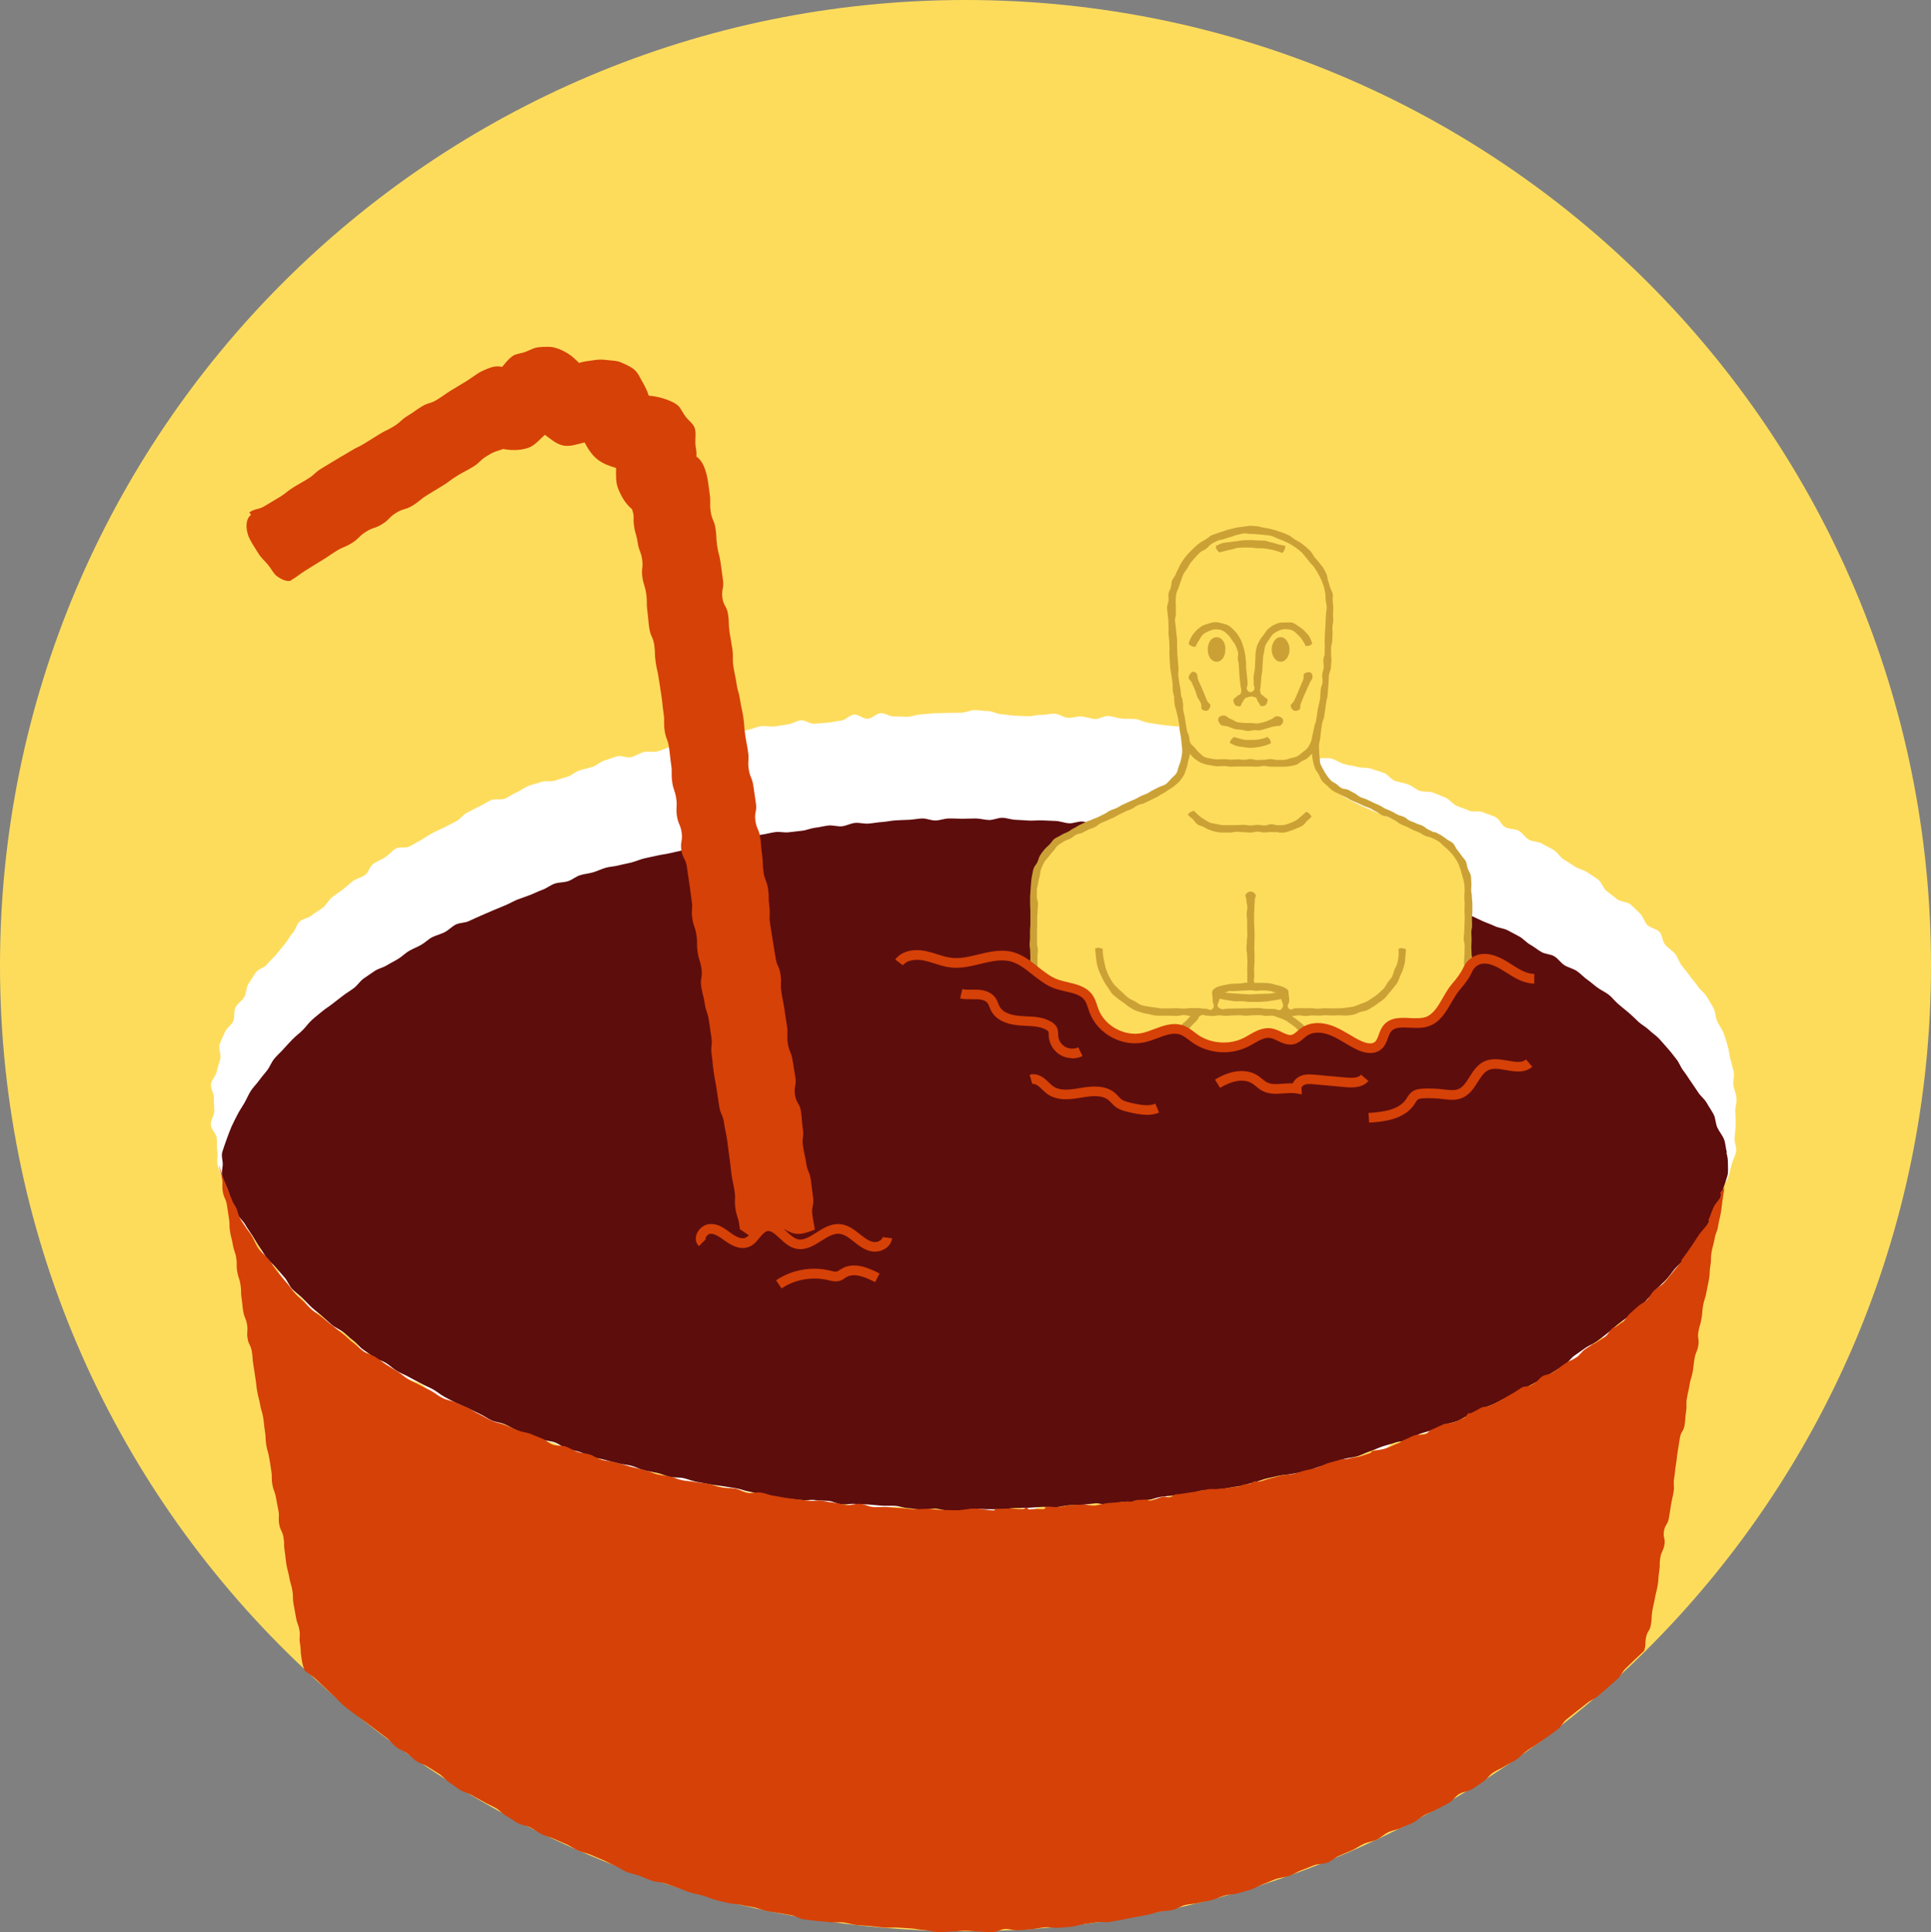
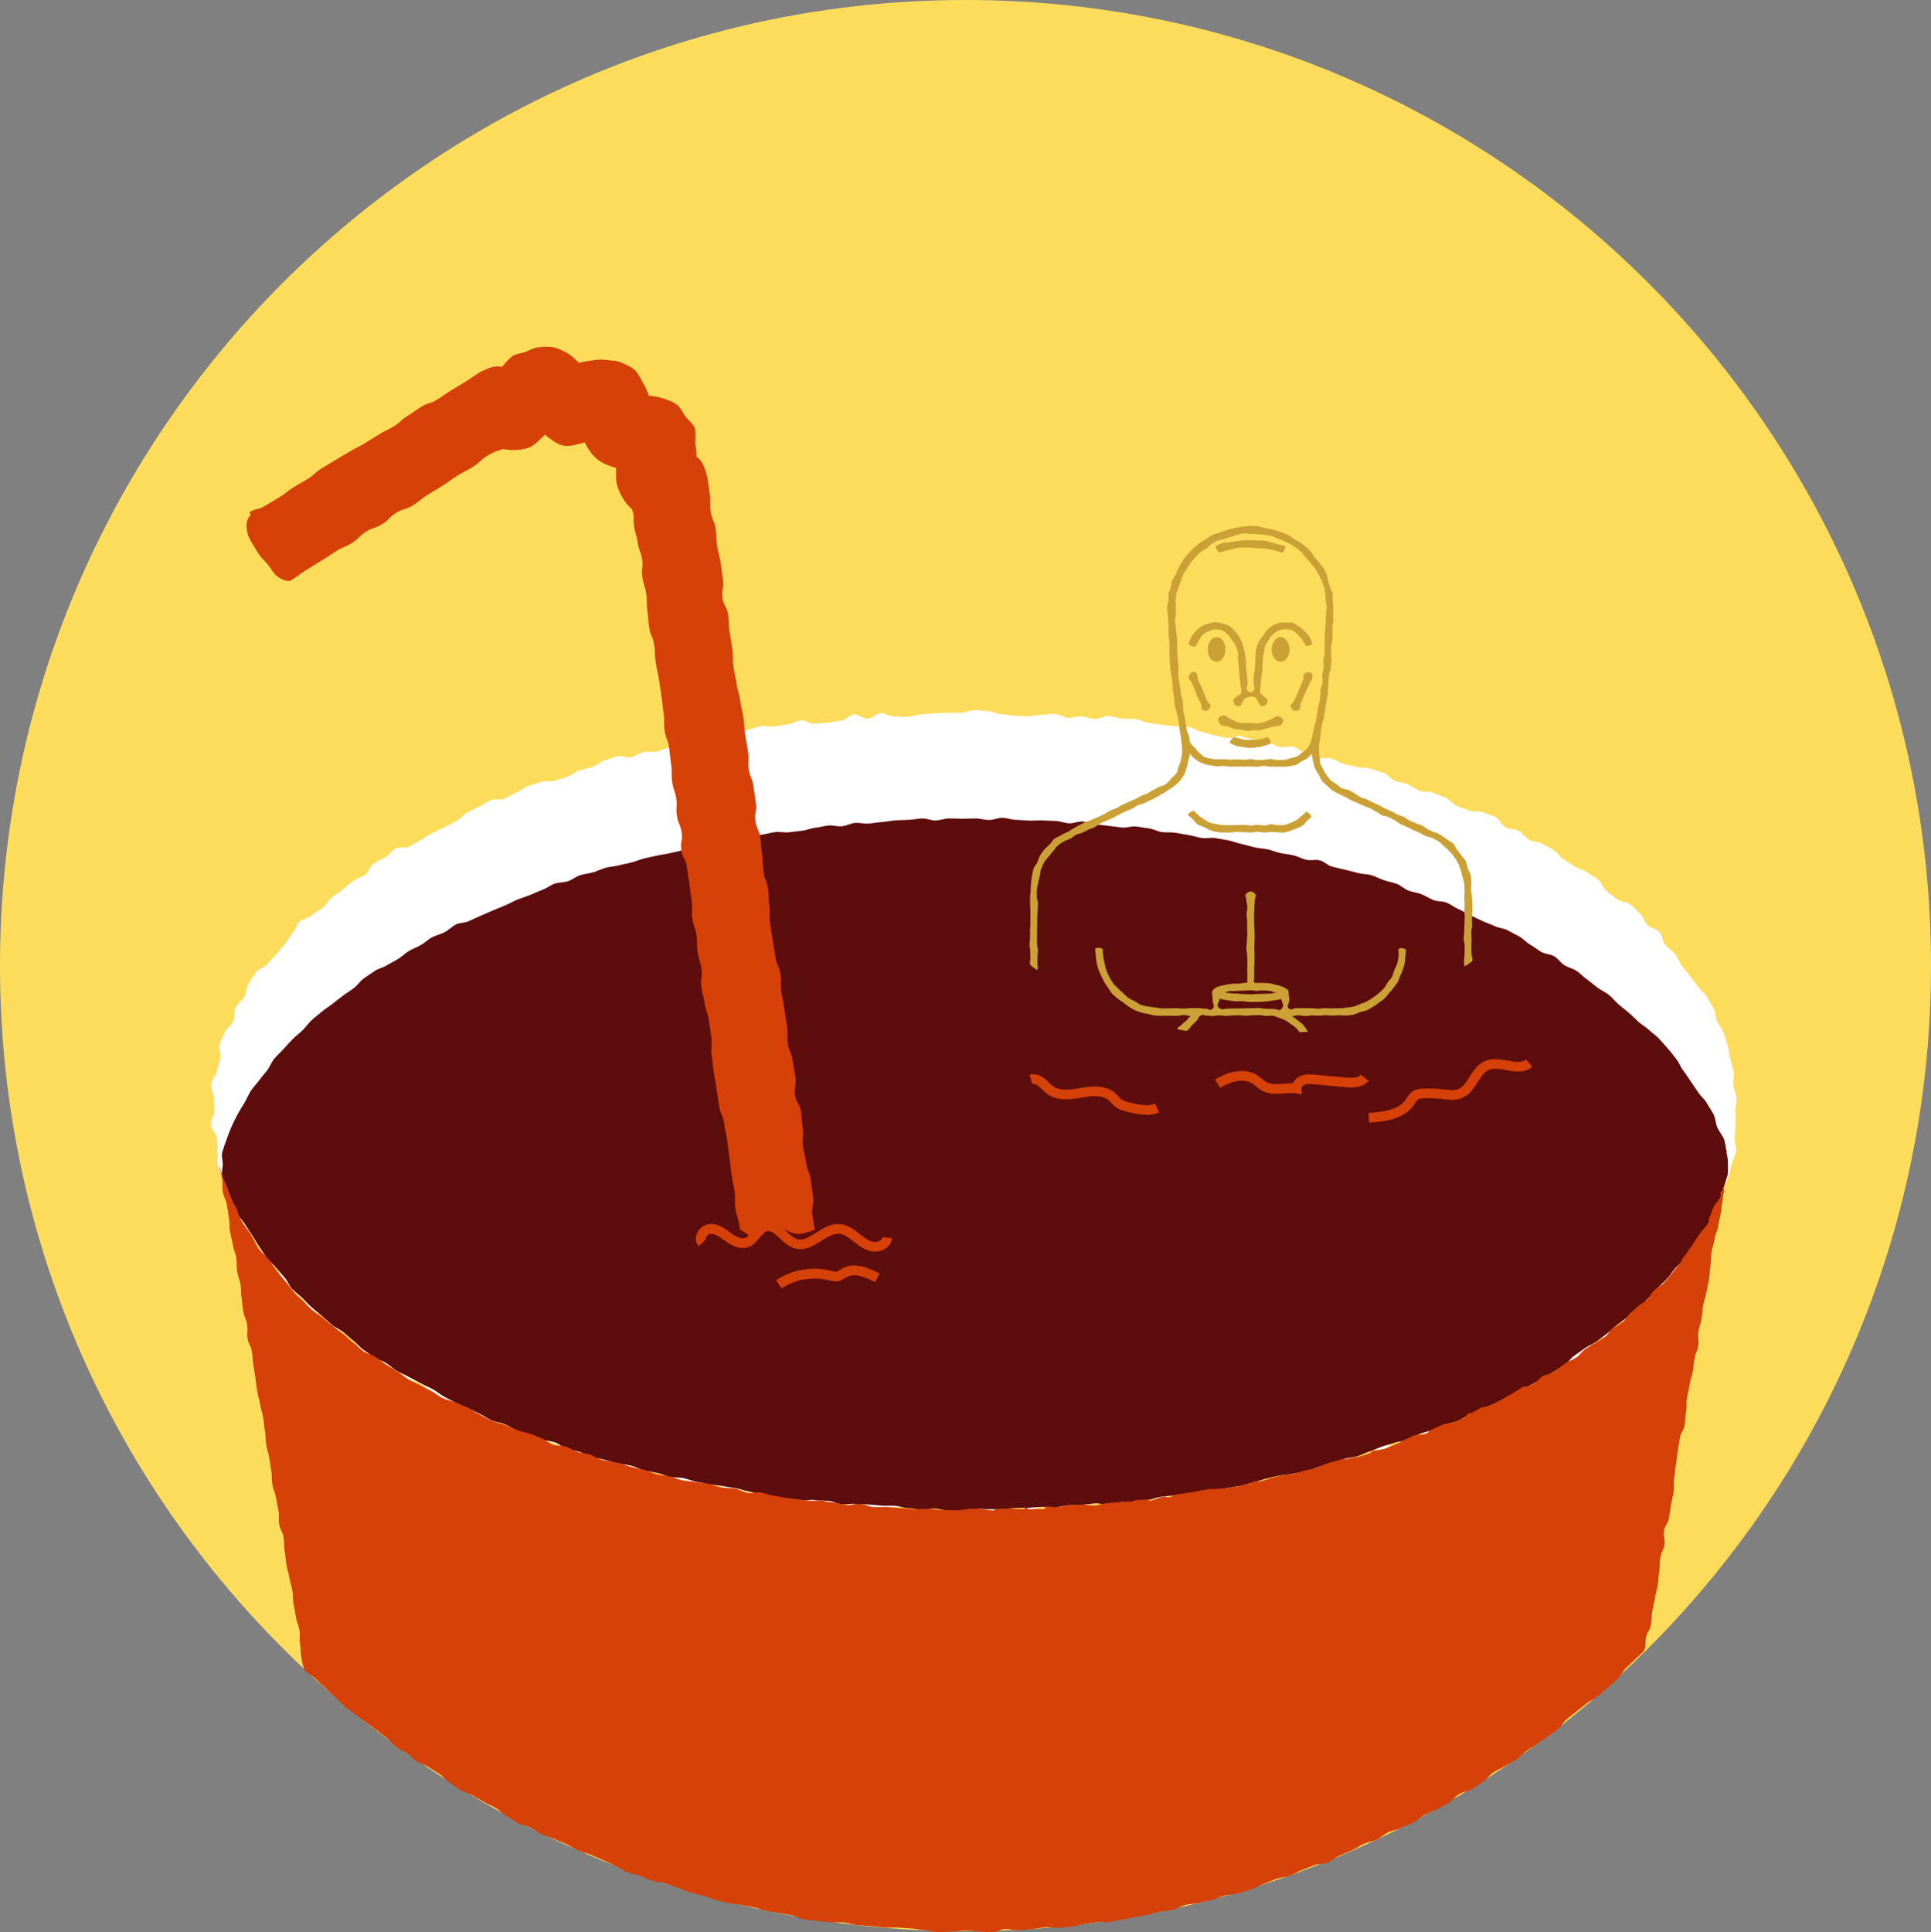
<svg xmlns="http://www.w3.org/2000/svg" id="Capa_2" data-name="Capa 2" viewBox="0 0 200 200.11">
  <rect x="0" y="0" width="200" height="200.11" fill="#808080" stroke="none" />
  <defs>
    <style>
      .cls-1 {
        fill: #fddc5c;
      }

      .cls-1, .cls-2, .cls-3, .cls-4, .cls-5 {
        stroke-width: 0px;
      }

      .cls-2 {
        fill: #d64107;
      }

      .cls-3 {
        fill: #fff;
      }

      .cls-4 {
        fill: #5e0d0d;
      }

      .cls-5 {
        fill: #cba135;
      }
    </style>
  </defs>
  <g id="_9" data-name="9">
    <g>
      <path class="cls-1" d="M200,100c0,27.77-11.32,52.9-29.6,71.01-3.19,3.17-6.59,6.12-10.19,8.83-.66.51-1.32,1-2,1.48-12.3,8.83-26.69,14.93-42.29,17.41-.72.13-1.44.23-2.17.33-4.49.62-9.08.94-13.75.94-5.72,0-11.32-.48-16.78-1.41-.79-.12-1.58-.27-2.36-.42-13.79-2.67-26.57-8.18-37.71-15.9-.67-.45-1.34-.93-2-1.42-3.34-2.43-6.53-5.07-9.54-7.91C12.16,154.72,0,128.78,0,100,0,44.77,44.77,0,100,0s100,44.77,100,100Z" />
      <g>
        <path class="cls-3" d="M179.73,115.03c0,.47.06.93.04,1.39s-.06.93-.12,1.39.25.99.16,1.45-.34.89-.46,1.35c-.11.44-.22.9-.36,1.34s-.58.77-.75,1.2-.25.88-.44,1.3-.37.84-.58,1.25-.21.93-.44,1.34-.83.57-1.08.96-.35.86-.61,1.24-.65.65-.94,1.02-.28.94-.58,1.3-.68.62-.99.97-.55.74-.88,1.07-.53.77-.86,1.1-1.03.25-1.37.56-.42.9-.77,1.2-.88.38-1.24.67-.45.91-.82,1.19-1.05.13-1.42.41-.47.92-.85,1.18-.72.58-1.1.84-1.04.08-1.44.33-.81.42-1.21.66-.6.79-1,1.02-.81.44-1.21.66-.98.12-1.39.34-.68.68-1.09.89-.79.47-1.21.68-.96.11-1.38.3-.69.7-1.11.89-.89.26-1.32.44-.89.25-1.32.42-.7.72-1.13.89-.95.11-1.38.27-.84.39-1.27.55-.95.07-1.39.22-.71.77-1.15.91-1.03-.22-1.47-.08-.8.52-1.24.65-.86.34-1.3.47-.86.34-1.3.46-.92.14-1.36.25-.85.4-1.3.51-.91.17-1.36.27-.99-.21-1.44-.11-.89.22-1.34.32-.82.58-1.27.68-.96-.11-1.41-.02-.89.24-1.35.32-.86.41-1.32.49-.98-.27-1.43-.19-.86.42-1.32.49-.96-.21-1.42-.15-.83.71-1.29.77-.96-.23-1.42-.17-.94-.13-1.4-.07-.91.16-1.37.21-.87.56-1.33.6-.96-.34-1.42-.31-.89.39-1.36.42-.95-.36-1.41-.33-.9.28-1.37.31-.92.02-1.38.04-.91.39-1.37.4-.94-.5-1.4-.49-.92.11-1.38.12-.92.54-1.38.54-.93-.05-1.39-.05-.92-.53-1.38-.54-.92.1-1.38.1-.92-.01-1.38-.03-.93.21-1.39.2-.92-.17-1.38-.19-.92-.02-1.38-.05-.93.12-1.39.09-.93.08-1.39.05-.92-.16-1.37-.2-.9-.31-1.36-.35-.94.12-1.4.07-.92-.05-1.38-.1-.87-.49-1.33-.54-.9-.22-1.36-.28-.98.38-1.44.31-.86-.51-1.32-.58-.95.07-1.4,0-.9-.24-1.35-.32-.92-.11-1.37-.2-.89-.26-1.34-.35-.95.03-1.4-.06-.93-.09-1.38-.19-.86-.42-1.3-.52-.89-.26-1.34-.37-.93-.07-1.38-.18-.89-.26-1.33-.38-.9-.22-1.34-.34-.92-.15-1.36-.27-.77-.65-1.21-.79-1.02.18-1.46.04-.88-.28-1.32-.43-.79-.56-1.22-.71-.91-.21-1.34-.36-.77-.58-1.2-.74-.89-.25-1.32-.42-.89-.27-1.31-.44-.99-.02-1.42-.2-.76-.57-1.18-.75-.93-.18-1.35-.37-.69-.7-1.1-.9-.94-.19-1.35-.39-.78-.51-1.18-.72-.7-.65-1.1-.87-.91-.26-1.31-.49-.8-.46-1.19-.7-.81-.44-1.2-.69-.55-.85-.93-1.1-1.07-.07-1.45-.33-.44-.98-.8-1.25-.79-.48-1.15-.76-.97-.26-1.33-.55-.49-.85-.83-1.15-.9-.37-1.24-.68-.52-.79-.85-1.11-.72-.59-1.03-.92-.75-.57-1.05-.91-.26-.99-.55-1.34-1-.39-1.27-.75-.22-.98-.48-1.36-.51-.76-.75-1.15-.62-.7-.85-1.09-.6-.73-.81-1.13-.01-1.01-.2-1.43-.37-.83-.53-1.25-.65-.74-.79-1.18-.34-.86-.46-1.31c-.12-.45.06-.97-.03-1.43s0-.93-.06-1.4-.59-.88-.62-1.35.37-.95.37-1.42-.07-.91-.05-1.37-.36-.97-.3-1.42.51-.86.6-1.31.26-.88.37-1.33-.22-1.02-.08-1.46.38-.86.55-1.29.68-.71.87-1.14.02-1.01.23-1.42.68-.68.91-1.08.18-.97.43-1.36.49-.79.76-1.17.9-.49,1.18-.86.64-.65.94-1.01.57-.71.87-1.06.49-.79.81-1.13.4-.9.74-1.22.94-.35,1.28-.66.78-.49,1.14-.79.56-.75.92-1.05.75-.53,1.12-.81.69-.6,1.06-.88.87-.36,1.25-.63.49-.91.87-1.17.82-.42,1.22-.67.68-.65,1.08-.89,1.06-.01,1.46-.24.8-.44,1.2-.67.77-.5,1.18-.72.83-.38,1.24-.59.81-.43,1.22-.63.69-.69,1.11-.88.81-.44,1.23-.63.8-.47,1.23-.66,1,.01,1.43-.16.8-.48,1.23-.65.79-.5,1.23-.67.89-.25,1.33-.41.98.01,1.42-.14.87-.27,1.31-.41.8-.51,1.24-.65.89-.22,1.33-.36.8-.53,1.25-.66.87-.32,1.31-.44,1.01.21,1.46.09.84-.4,1.29-.52.96.04,1.41-.07.86-.34,1.31-.45.83-.52,1.28-.62.93-.07,1.38-.16.9-.21,1.35-.3.88-.32,1.33-.4.97.21,1.43.14.87-.37,1.32-.45.88-.31,1.34-.38.94.09,1.4.03.91-.15,1.37-.21.88-.36,1.34-.42.97.4,1.43.35.92-.07,1.38-.11.91-.17,1.37-.21.87-.59,1.34-.63.96.47,1.42.44.89-.55,1.35-.58.95.37,1.41.34.92.05,1.39.03.91-.23,1.38-.25.92-.1,1.38-.11.92-.03,1.39-.04.92-.01,1.39-.02.93-.27,1.39-.27.93.1,1.39.1.92.32,1.38.33.92.13,1.38.15.92.03,1.38.05.93-.16,1.39-.14.93-.15,1.39-.12.9.4,1.36.43.94-.18,1.4-.14.91.22,1.37.26.96-.35,1.42-.31.91.22,1.37.27.93,0,1.39.04.89.33,1.35.39.91.15,1.37.21.92.09,1.38.15.94,0,1.39.06.87.41,1.32.49.89.29,1.34.37.9.22,1.35.3.99-.28,1.45-.19.89.27,1.34.37.92.11,1.37.21.85.44,1.3.54.99-.15,1.43-.04.82.56,1.26.68.86.35,1.31.47.97-.03,1.41.1.84.43,1.28.56.92.16,1.36.29.96.04,1.4.18.88.29,1.32.43.74.68,1.18.84.91.19,1.34.35.79.51,1.22.67.98.04,1.4.2.86.34,1.28.52.73.66,1.15.84.87.31,1.29.5,1.03-.02,1.44.17.89.29,1.3.5.61.84,1.02,1.05.96.15,1.37.36.67.71,1.07.93.96.18,1.35.41.83.42,1.22.66.64.73,1.02.97.79.48,1.17.74.9.33,1.27.59.78.5,1.15.78.5.88.86,1.16.73.56,1.09.85,1.01.24,1.36.53.68.64,1.01.95.44.88.77,1.2.94.38,1.25.71.29.99.59,1.33.73.59,1.02.94.41.85.68,1.21.59.7.85,1.08.59.71.84,1.09.69.66.92,1.06.49.79.7,1.2.19.93.38,1.35.5.79.66,1.22.29.88.42,1.32.17.91.28,1.36.25.89.34,1.34-.08.94-.02,1.39.29.89.32,1.35-.15.91-.15,1.38Z" />
        <path class="cls-4" d="M178.81,119.37c.13.41.16.8.16,1.22s.05.84-.08,1.25c-.14.44-.27.88-.43,1.31s-.24.9-.43,1.32-.42.82-.63,1.24-.38.84-.61,1.25-.54.75-.79,1.14-.58.72-.84,1.1-.45.81-.73,1.18-.65.66-.95,1.01-.55.74-.86,1.08-.66.63-.99.97-.6.7-.93,1.02-.57.73-.92,1.05-.78.51-1.13.81-.74.55-1.1.84-.68.61-1.05.9-.72.57-1.09.84-.82.43-1.2.69-.75.53-1.13.79-.63.71-1.03.96-.78.5-1.17.74-.78.49-1.18.72-.81.44-1.21.66-.8.45-1.21.67-.84.37-1.26.58-.8.45-1.22.65-.87.32-1.29.52-.82.41-1.25.6-.8.46-1.23.65-.9.24-1.33.41-.85.36-1.28.53-.89.25-1.32.41-.8.49-1.23.65-.94.11-1.37.27-.88.25-1.32.4-.85.36-1.29.5-.85.37-1.29.51-.91.15-1.36.27-.87.29-1.32.41-.87.3-1.32.42-.86.36-1.3.48-.92.12-1.37.23-.92.09-1.38.19-.9.2-1.35.3-.87.32-1.33.41-.88.28-1.34.36-.91.13-1.37.22-.9.23-1.35.31-.95-.12-1.41-.04-.88.33-1.33.4-.93.01-1.39.08-.92.09-1.37.15-.89.27-1.35.32-.91.15-1.37.2-.93-.02-1.39.03-.9.26-1.36.3-.94-.2-1.41-.16-.92.12-1.38.16-.92,0-1.38.04-.91.18-1.37.21-.93-.06-1.39-.04-.92.07-1.38.09-.92,0-1.38.02-.92.12-1.38.13-.92,0-1.39,0-.93-.06-1.39-.06-.92.22-1.38.21-.92.02-1.38,0-.92-.2-1.38-.22-.93.14-1.39.12-.92-.14-1.38-.16-.91-.21-1.37-.24-.92.01-1.38-.02-.92-.09-1.38-.12-.92-.02-1.38-.06-.93.08-1.39.04-.9-.31-1.35-.35-.93-.03-1.38-.09-.94.06-1.4,0-.92-.08-1.38-.14-.92-.14-1.37-.2-.91-.15-1.37-.22-.9-.25-1.35-.32-.89-.27-1.35-.34-.91-.14-1.37-.22-.92-.11-1.37-.2-.91-.16-1.36-.25-.88-.28-1.33-.38-.94-.03-1.39-.13-.88-.31-1.33-.41-.91-.16-1.36-.27-.86-.35-1.31-.47-.92-.13-1.37-.25-.9-.22-1.34-.35-.91-.19-1.35-.32-.86-.37-1.29-.51-.9-.21-1.34-.35-.81-.48-1.24-.64-.93-.15-1.36-.31-.89-.27-1.32-.43-.86-.35-1.28-.52-.82-.44-1.24-.62-.92-.21-1.34-.39-.8-.48-1.22-.67-.83-.41-1.24-.6-.85-.36-1.26-.56-.82-.43-1.22-.64-.76-.54-1.16-.76-.84-.39-1.24-.61-.82-.42-1.22-.65-.85-.39-1.24-.62-.73-.57-1.12-.82-.87-.36-1.25-.61-.76-.53-1.14-.79-.66-.67-1.03-.94-.69-.61-1.05-.89-.82-.45-1.17-.74-.69-.62-1.03-.92-.72-.58-1.06-.89-.65-.66-.98-.98-.72-.59-1.04-.92-.47-.82-.77-1.17-.61-.69-.9-1.04-.68-.63-.96-1-.5-.78-.76-1.15-.48-.78-.73-1.17-.53-.76-.75-1.15-.63-.71-.84-1.12-.33-.87-.52-1.29-.32-.87-.48-1.29-.4-.84-.53-1.28c-.13-.41.04-.86.04-1.28s-.17-.88-.04-1.28c.14-.44.29-.88.45-1.31s.31-.87.5-1.3.41-.83.62-1.25.48-.79.71-1.19.4-.83.65-1.23.59-.71.86-1.09.58-.71.86-1.08.43-.83.73-1.19.65-.66.96-1.01.62-.68.94-1.01.7-.6,1.03-.93.59-.71.93-1.03.71-.59,1.06-.89.75-.53,1.11-.82.73-.56,1.09-.84.76-.51,1.13-.79.62-.71,1-.98.76-.52,1.14-.78.87-.35,1.26-.59.81-.44,1.2-.68.72-.59,1.12-.82.83-.39,1.24-.62.73-.58,1.14-.79.88-.31,1.29-.52.74-.58,1.15-.79.94-.16,1.36-.36.83-.38,1.26-.57.84-.37,1.27-.55.85-.35,1.28-.53.82-.42,1.25-.59.87-.3,1.3-.47.84-.38,1.28-.54.81-.48,1.25-.63.93-.11,1.37-.25.81-.48,1.25-.62.91-.17,1.35-.3.86-.34,1.3-.47.92-.13,1.36-.25.9-.19,1.35-.31.87-.31,1.32-.42.9-.18,1.35-.29.91-.15,1.36-.26.9-.2,1.35-.3.9-.21,1.35-.3.91-.13,1.37-.22.88-.29,1.34-.38.92-.06,1.38-.14.88-.31,1.33-.38.91-.12,1.37-.19.9-.2,1.36-.26.94.08,1.4.02.91-.11,1.37-.16.9-.26,1.36-.31.91-.18,1.37-.23.94.13,1.4.08.9-.31,1.36-.35.93.11,1.4.07.91-.13,1.38-.16.92-.14,1.38-.17.92-.04,1.39-.06.92-.12,1.38-.14.93.22,1.39.21.92-.2,1.38-.21.92.03,1.39.03.93-.03,1.39-.03.92.15,1.38.16.93-.24,1.39-.23.92.2,1.38.21.92.06,1.38.08.93-.04,1.39-.02.92.04,1.38.06.91.21,1.37.24.94-.22,1.4-.18.91.26,1.36.3.92.1,1.37.15.91.12,1.37.17.95-.16,1.41-.11.92.15,1.37.2.89.32,1.35.38.93,0,1.39.07.91.17,1.37.24.9.23,1.35.3.95-.06,1.4.01.91.16,1.37.24.89.28,1.34.37.89.24,1.34.34.92.13,1.37.22.89.28,1.33.38.92.13,1.37.24.86.35,1.31.46.97-.06,1.42.06.81.53,1.26.65.9.2,1.35.32.9.21,1.34.34.94.1,1.38.23.86.36,1.29.51.9.23,1.33.38.79.54,1.22.7.91.21,1.33.37.82.44,1.25.61.96.1,1.38.27.8.49,1.22.67.81.45,1.23.64.83.4,1.25.59.86.33,1.28.53.92.22,1.33.43.82.43,1.22.65.72.62,1.12.84.76.53,1.16.76.95.21,1.34.45.67.68,1.05.92.88.34,1.26.59.7.62,1.07.88.72.58,1.09.85.81.46,1.17.74.64.68.99.97.71.59,1.06.88.68.63,1.01.94.77.53,1.1.85.74.58,1.05.91.61.7.92,1.04.58.72.87,1.08.44.83.72,1.19.52.76.78,1.13.52.76.77,1.14.66.68.88,1.08.5.78.71,1.19.19.93.38,1.35.52.78.69,1.21.16.92.3,1.35Z" />
        <path class="cls-2" d="M178.65,122.88s-.02-.02-.02-.02c-.12.68-.1.69-.21,1.37s-.07.69-.19,1.38-.17.68-.28,1.36-.25.66-.37,1.35-.19.67-.31,1.36,0,.71-.12,1.39-.02.7-.14,1.39-.15.68-.27,1.37-.22.67-.34,1.35-.05.7-.17,1.38-.2.67-.32,1.36.1.72-.01,1.41-.27.66-.39,1.35-.07.7-.19,1.38-.22.67-.33,1.36-.15.68-.27,1.37.02.71-.09,1.4-.04.7-.15,1.39-.38.64-.49,1.33-.1.69-.22,1.38-.07.7-.19,1.39-.06.7-.18,1.39.05.72-.06,1.41-.16.68-.27,1.37-.1.69-.22,1.38-.39.64-.51,1.33.17.74.05,1.42-.32.66-.43,1.35,0,.71-.11,1.4-.04.7-.15,1.39-.17.68-.29,1.37-.17.68-.28,1.37-.02.71-.14,1.4-.39.65-.51,1.34.02.7-.2,1.37c-.32.32-.62.57-.94.88s-.64.63-.97.94-.5.78-.84,1.08-.67.6-1.01.9-.68.59-1.02.88-.8.45-1.14.74-.71.55-1.06.83-.7.56-1.05.84-.55.76-.9,1.03-.74.52-1.1.79c-.33.25-.69.46-1.02.71s-.7.44-1.04.68c-.38.27-.69.64-1.07.91s-.83.44-1.22.7-.84.42-1.23.67-.65.7-1.05.96-.76.54-1.16.78-.93.26-1.33.5-.67.7-1.07.93-.83.42-1.24.65-.86.37-1.27.59-.76.56-1.17.78-.87.35-1.29.56-.91.25-1.33.46-.76.56-1.19.76-.91.24-1.34.44-.8.48-1.23.67-.86.37-1.29.55-.79.54-1.22.71-.96.11-1.39.28-.86.35-1.3.51-.83.44-1.27.59-.93.17-1.37.32-.86.38-1.3.52-.84.43-1.29.57-.9.26-1.34.39-.94.11-1.39.23-.87.35-1.32.47-.92.17-1.37.29-.93.11-1.39.22-.86.42-1.32.52-.93.09-1.39.19-.9.26-1.36.34-.92.18-1.38.26-.91.19-1.37.27c-.36.07-.72.13-1.08.19s-.74-.05-1.11,0c-.45.06-.91.13-1.37.19s-.9.23-1.36.29-.92.07-1.38.11-.93-.09-1.39-.05-.91.15-1.37.19-.92.09-1.38.12-.93-.15-1.39-.13-.91.33-1.37.35-.92-.1-1.38-.1-.92-.08-1.38-.08-.94.09-1.41.09-.94.09-1.41.07-.93-.2-1.4-.22-.93-.14-1.4-.17-.93-.06-1.4-.09-.94.04-1.41,0-.93-.12-1.4-.16-.94-.05-1.4-.1-.92-.21-1.38-.27-.95.04-1.41-.03-.94-.06-1.4-.13-.93-.1-1.39-.17c-.39-.06-.75-.34-1.15-.41s-.79-.14-1.18-.21c-.45-.09-.91-.13-1.36-.22s-.88-.28-1.32-.38-.91-.15-1.35-.26-.92-.09-1.37-.2-.9-.2-1.34-.32-.86-.33-1.3-.45-.9-.2-1.33-.33-.85-.34-1.29-.48-.86-.32-1.3-.46-.93-.12-1.36-.27-.85-.35-1.28-.51-.89-.23-1.32-.39-.8-.48-1.22-.65-.82-.42-1.24-.59-.84-.36-1.26-.54-.89-.25-1.31-.44-.8-.46-1.21-.65-.84-.35-1.26-.55-.88-.28-1.29-.48-.77-.5-1.18-.71-.91-.24-1.31-.45-.76-.52-1.17-.73-.71-.6-1.11-.83-.82-.4-1.22-.63-.81-.43-1.2-.67-.87-.33-1.26-.57-.75-.53-1.13-.78-.68-.64-1.06-.89-.78-.48-1.16-.73-.86-.36-1.24-.62c-.34-.23-.6-.56-.94-.8s-.75-.36-1.08-.61c-.37-.27-.64-.68-1.01-.96s-.73-.55-1.1-.83-.74-.55-1.1-.83-.76-.52-1.12-.81-.74-.54-1.09-.84-.65-.66-.99-.96-.66-.64-1-.94-.67-.63-1-.94-.78-.54-1.12-.86c-.22-.66-.22-.68-.33-1.37s-.02-.7-.14-1.39.06-.72-.06-1.4-.25-.66-.36-1.35-.13-.68-.25-1.37,0-.71-.12-1.39-.2-.67-.32-1.36-.19-.68-.3-1.36-.07-.7-.18-1.39,0-.71-.12-1.4-.32-.65-.44-1.34.04-.71-.08-1.4-.14-.68-.26-1.37-.25-.67-.37-1.35,0-.71-.11-1.4-.1-.69-.22-1.38-.2-.67-.31-1.36-.01-.71-.13-1.39-.07-.7-.18-1.39-.2-.67-.32-1.36-.18-.68-.3-1.37-.08-.7-.19-1.38-.09-.69-.21-1.38-.04-.7-.16-1.39-.33-.65-.44-1.34.06-.72-.05-1.41-.27-.66-.39-1.35-.07-.7-.18-1.39,0-.71-.11-1.4-.22-.67-.34-1.36.01-.71-.1-1.4-.23-.67-.35-1.36-.17-.68-.29-1.37,0-.71-.12-1.4-.09-.69-.21-1.38-.3-.66-.42-1.35.03-.72-.09-1.41-.21-.68-.3-1.38c.1.4.24.8.36,1.19.14.43.34.84.5,1.26s.31.84.5,1.26c.11.26.29.49.42.75.15.33.2.71.37,1.04s.4.61.59.92c.17.29.41.55.59.84.28.45.45.97.76,1.41s.76.75,1.09,1.17c.3.39.54.83.87,1.22s.62.78.96,1.16.59.82.94,1.18c.26.27.57.5.84.77s.52.56.8.81c.34.31.75.53,1.11.83s.72.57,1.07.86.72.56,1.09.85.67.63,1.04.9.69.62,1.07.89.87.35,1.26.61.74.54,1.13.79.78.49,1.18.73c.37.23.69.55,1.07.77s.8.37,1.18.59c.39.22.79.4,1.19.61.4.22.75.53,1.16.73.4.21.89.26,1.31.45.41.21.85.36,1.28.55.39.19.74.47,1.15.65.45.21.87.5,1.35.7.44.2.93.27,1.38.45.44.19.88.39,1.34.56.4.16.86.19,1.27.34s.8.34,1.21.49.74.51,1.16.65.9.05,1.32.19.78.41,1.2.55.87.14,1.29.27c.39.12.73.41,1.12.52.5.15,1.04.16,1.55.3s1,.29,1.51.43c.51.14,1.03.25,1.55.38.42.11.82.32,1.25.43s.87.12,1.3.22.83.29,1.26.38.88.1,1.31.18.88.1,1.31.18c.51.11,1.01.31,1.53.4.44.08.91.04,1.35.11s.85.37,1.3.45.93-.1,1.37-.04.87.27,1.32.33.89.17,1.33.23.9.12,1.35.18c.34.04.68.09,1.03.12.35.05.73-.07,1.08-.04.46.05.91.18,1.38.22s.91.22,1.38.26.95-.17,1.41-.13.91.3,1.38.33.93-.03,1.4,0,.93.09,1.39.11.93.1,1.39.12.94-.06,1.41-.04c.48.01.97.1,1.46.11s.98.03,1.47.04c.66,0,1.33-.18,2-.18s1.34.2,2,.19c.04,0,.08-.13.12-.14.49,0,.98-.03,1.47-.04.45-.01.9.06,1.34.04.15,0,.29-.14.43-.14.07-.01.15.17.22.17.28-.01.55-.02.82-.04.25,0,.5.03.74.02.09,0,.17-.26.26-.26.41-.02.81.07,1.22.05s.8-.17,1.21-.19.81-.04,1.21-.07c.46-.04.93.13,1.39.09.45-.04.9-.21,1.35-.25.68-.06,1.36-.1,2.04-.17.08-.01.18.05.26.04.24-.02.48-.16.72-.19.24-.02.48,0,.71-.04.22-.03.46.13.67.1.47-.06.9-.34,1.36-.41.2-.02.41.1.61.07.24-.03.45-.27.7-.31.11-.01.22,0,.33-.02.56-.08,1.11-.16,1.66-.25.44-.07.86-.18,1.29-.25.35-.06.71.02,1.06-.04s.7-.03,1.04-.09c.4-.08.79-.1,1.18-.17.15-.03.27-.16.41-.19.19-.04.38,0,.56-.05.21-.04.38-.24.58-.28.16-.04.34.06.49.03.4-.08.78-.25,1.17-.34s.78-.22,1.17-.31.82-.05,1.21-.15.77-.25,1.16-.35c.37-.09.74-.15,1.1-.25.51-.13.97-.43,1.46-.56.39-.11.78-.21,1.17-.32.27-.08.58-.03.85-.11.39-.11.81-.12,1.2-.24.36-.1.71-.24,1.06-.35.04-.02.04-.14.07-.15.48-.15,1-.15,1.47-.31s.92-.41,1.38-.57c.18-.06.31-.23.48-.29.36-.12.68-.33,1.03-.46.39-.15.88-.04,1.27-.19.22-.08.37-.34.59-.43.45-.18.88-.41,1.33-.59.22-.09.51,0,.72-.1.13-.05.28-.06.4-.11.31-.13.62-.26.92-.4.2-.08.28-.41.48-.51.06-.02.16.04.22,0,.41-.18.78-.42,1.17-.61.19-.08.45,0,.63-.1.24-.11.5-.19.73-.31.17-.09.34-.18.51-.27.4-.2.76-.48,1.16-.69.39-.2.75-.49,1.13-.7.25-.13.6-.05.84-.18.15-.07.3-.16.44-.25.31-.18.51-.54.82-.72s.73-.17,1.03-.36c.49-.3.91-.7,1.38-1,.36-.22.77-.36,1.11-.6.32-.2.53-.58.84-.8.27-.19.55-.35.81-.53.09-.06.22-.08.31-.15.33-.23.7-.41,1.01-.66.32-.23.48-.65.78-.91.06-.05.19-.02.25-.06.18-.14.38-.25.55-.4.07-.06.16-.08.23-.13.29-.25.47-.64.75-.89.29-.26.57-.5.85-.76.27-.25.65-.39.92-.65s.41-.64.67-.91c.33-.34.81-.55,1.13-.89s.59-.75.9-1.11.61-.73.9-1.1c0-.01-.07-.08-.05-.09.41-.54.8-1.09,1.17-1.64.19-.28.37-.56.55-.84.35-.57.89-1.02,1.21-1.59,0,0-.15-.08-.14-.08.23-.43.34-.91.55-1.35s.63-.79.82-1.23c.01-.05-.16-.17-.13-.22.09-.24.37-.39.46-.63Z" />
      </g>
-       <path class="cls-1" d="M123.52,56.94s-2.91,4-2.2,10.51c.71,6.58,1.87,9.68,1.68,10.97s-2.52,3.35-3.61,3.94c-2.13.97-9.42,4.52-9.42,4.52,0,0-3.29,1.1-3.23,6.32l.45,7.42s.71.77,1.81,1.1,3.74.45,4.13,1.94.84,3.03,2.45,3.61,3.74-.39,4.45-.39,2.26-.58,3.48.45,2.52,1.23,3.68,1.1,2.52-1.94,3.94-1.48,1.4,1.03,2.8.71,2.3-1.74,3.39-1.16,3.94,2.19,4.9,2.13,1.35-2.19,1.94-2.32,2.97-.1,3.64-.5.87-.6,1.58-1.82,2.77-3.87,2.77-3.87l-.06-8.84s-.26-3.23-4.9-5.29c-4.52-2-12.32-3.89-11.03-8.77.77-4.65,3.54-18.86-1.55-20.77-2.71-1.23-6.37-2.76-11.09.52Z" />
      <path class="cls-2" d="M84.73,129.24c.57-.69-.17-.78-.3-1.67s-.17-.88-.29-1.77.2-.93.07-1.82-.1-.89-.23-1.78-.35-.85-.48-1.74-.2-.88-.33-1.76.11-.92-.02-1.81-.06-.9-.19-1.78-.49-.84-.62-1.72.17-.93.04-1.82-.16-.88-.29-1.77-.36-.85-.49-1.74.04-.91-.09-1.8-.14-.89-.27-1.77-.18-.88-.31-1.77.04-.91-.09-1.8-.38-.85-.51-1.73-.16-.88-.29-1.77-.15-.88-.28-1.77.04-.91-.08-1.8,0-.91-.13-1.79-.34-.86-.47-1.75-.02-.9-.15-1.79-.06-.9-.19-1.78-.37-.85-.5-1.74.18-.93.05-1.82-.13-.89-.26-1.78-.35-.86-.48-1.74.06-.92-.07-1.8-.17-.88-.3-1.77-.06-.9-.19-1.79-.2-.88-.33-1.77-.25-.87-.38-1.76-.19-.88-.32-1.77.02-.91-.11-1.8-.16-.88-.29-1.77-.02-.91-.15-1.8-.47-.84-.59-1.73.19-.94.06-1.83-.11-.89-.24-1.78-.23-.87-.36-1.76-.04-.9-.17-1.79-.37-.86-.5-1.75.03-.92-.1-1.81c-.12-.81-.18-1.52-.34-2.1-.21-.77-.48-1.41-1.05-1.81.08-.45-.09-.88-.1-1.42-.02-.48.1-1.02-.07-1.53-.15-.45-.63-.76-.96-1.2-.33-.44-.51-.96-.9-1.23-.44-.31-.94-.48-1.4-.63-.52-.17-1.04-.24-1.5-.29-.14-.44-.35-.91-.63-1.38-.24-.41-.44-.92-.83-1.28-.35-.32-.84-.52-1.34-.75-.5-.23-1-.21-1.47-.27-.53-.07-1-.07-1.47.02-.54.09-1.04.11-1.47.28-.33-.32-.7-.7-1.16-.98-.41-.25-.89-.49-1.41-.62-.46-.12-.98-.07-1.53-.04-.55.03-.97.3-1.41.47-.5.2-1.07.2-1.45.5-.43.34-.73.73-1.02,1.08-.67-.18-1.29.07-2.01.4-.55.25-1.09.71-1.78,1.13-.74.46-.75.44-1.49.9s-.71.5-1.45.96-.86.26-1.61.72-.71.51-1.45.96-.65.6-1.39,1.06-.79.38-1.53.84-.74.46-1.48.92-.79.38-1.53.84-.76.43-1.5.89-.75.44-1.49.9-.66.6-1.4,1.06-.76.43-1.5.89-.69.55-1.43,1.01-.76.44-1.5.9-.9.21-1.64.68c0,0,.18.25.18.26-.41.28-.64,1.03-.32,2.05.2.62.67,1.27,1.1,1.97.28.45.67.78.97,1.14.36.43.58.93.93,1.19.56.41,1.17.62,1.49.43,0,0-.01-.17-.01-.17,0,.01,0,.16,0,.15.79-.47.75-.54,1.53-1.03s.78-.49,1.57-.97.77-.51,1.55-1,.86-.36,1.64-.85.67-.67,1.45-1.16.89-.3,1.68-.79.66-.68,1.45-1.17.92-.27,1.7-.75.72-.59,1.5-1.08.79-.47,1.58-.96.74-.55,1.53-1.04.82-.43,1.61-.91.68-.65,1.47-1.14.82-.42,1.69-.73c.76.13,1.64.19,2.57-.11.73-.24,1.27-.95,1.75-1.36.53.36,1.15.96,1.91,1.11.77.15,1.58-.19,2.21-.32.3.57.7,1.25,1.31,1.74.6.49,1.34.72,1.95.9,0,.64-.07,1.45.22,2.16.37.91.82,1.61,1.42,2.1.31.83.09.85.22,1.74s.25.87.38,1.75.33.85.46,1.74-.11.92.02,1.8.27.86.4,1.75,0,.9.12,1.79.07.89.2,1.77.38.85.51,1.73.02.9.15,1.78.2.87.33,1.76.14.88.27,1.77.09.89.22,1.77-.02.9.11,1.79.32.86.45,1.74.09.89.22,1.77-.01.9.11,1.79.29.86.42,1.74-.06.91.07,1.79.36.85.49,1.73-.16.92-.03,1.81.44.84.57,1.72.13.88.26,1.77.11.89.24,1.77-.06.91.06,1.79.3.86.43,1.74,0,.9.13,1.79.28.86.4,1.75-.16.93-.03,1.81.23.87.36,1.75.3.86.43,1.74.13.88.26,1.77-.1.92.03,1.8.08.89.21,1.78.17.88.3,1.77.14.88.27,1.77.37.85.5,1.73.19.88.32,1.76.1.89.23,1.77.1.89.22,1.78.19.88.32,1.76-.04.91.09,1.79.28.87.41,1.75.05.9.18,1.79-.57,1.3.18,1.8c.83.55,1.02,0,2.01-.14s.99-.12,1.98-.26.95-.37,1.95-.33,1.24.25,1.88-.52Z" />
      <path class="cls-4" d="M72.95,128.52c.57.17,1.24.25,1.73-.1.47-.35.68-1.05,1.24-1.21.86-.23,1.54,1.04,2.43.92.66-.09,1-.91,1.64-1.1.73-.22,1.4.47,2.14.68,1.07.31,2.13-.43,3.21-.66,1.28-.28,2.74.23,3.42,1.34s.39,2.77-.73,3.45c-.71.43-1.59.44-2.42.43-2.4-.02-4.8-.03-7.2-.05-1.56-.01-3.13-.02-4.64-.39-1.1-.27-3.13-.92-3.57-2.11-.68-1.8,1.85-1.48,2.75-1.21Z" />
      <path class="cls-2" d="M90.63,129.62c-.1,0-.21,0-.31-.02-.77-.12-1.38-.61-1.92-1.04-.51-.41-.99-.76-1.5-.79-.59-.04-1.2.33-1.83.73-.79.5-1.69,1.07-2.73.79-.64-.17-1.14-.64-1.58-1.05-.57-.53-.94-.84-1.34-.73-.27.08-.49.35-.74.66-.29.36-.61.76-1.12.96-.69.27-1.48.08-2.41-.59l-.13-.09c-.47-.34-.96-.69-1.42-.68-.19,0-.42.19-.5.39-.05.13,0,.17,0,.18l-.71.71c-.33-.32-.41-.79-.23-1.26.23-.58.8-1.01,1.4-1.03.83-.04,1.47.45,2.05.87l.12.09c.62.45,1.11.6,1.46.47.26-.1.47-.37.7-.65.31-.39.67-.83,1.25-.99.98-.27,1.68.38,2.3.96.38.35.76.71,1.16.82.6.17,1.22-.22,1.93-.67.71-.45,1.51-.96,2.44-.89.8.06,1.44.52,2.02.99.49.39.97.77,1.48.86.25.04.54-.03.73-.18.12-.09.19-.2.2-.32l.99.11c-.04.39-.25.75-.59,1-.33.25-.76.39-1.19.39Z" />
      <g>
        <path class="cls-5" d="M132.39,86.21c.22,0,.45.04.67,0s.43-.12.64-.19.42-.15.62-.24.42-.16.61-.29.3-.34.46-.49.31-.25.45-.43c-.22-.32-.21-.35-.56-.51-.14.17-.32.3-.48.44s-.32.3-.51.42-.39.21-.6.29-.42.17-.63.21-.44.04-.67.04c-.36,0-.36-.1-.72-.1s-.36.13-.71.13-.36-.07-.71-.07-.36.07-.71.07-.36-.07-.72-.07-.36.03-.72.03-.36,0-.72,0-.36,0-.72,0c-.23,0-.46-.08-.69-.12s-.46-.06-.68-.15-.4-.23-.6-.35-.39-.25-.56-.41-.32-.27-.46-.46c-.36.13-.41.1-.64.41.14.19.35.31.52.48s.28.38.47.52.44.16.65.27.4.24.62.31.44.16.67.2.46.07.7.07c.36,0,.36,0,.72,0s.36-.08.71-.08.36.04.71.04.36.04.71.04.36-.09.72-.09.36.08.72.08.36-.04.72-.04.36.01.72.01Z" />
        <path class="cls-5" d="M148.55,86.21c-.32-.15-.32-.16-.63-.31s-.28-.24-.6-.39-.35-.09-.66-.25-.33-.12-.65-.27-.28-.24-.6-.39-.35-.08-.67-.24-.3-.19-.62-.34-.33-.13-.65-.28-.3-.2-.62-.35-.33-.13-.65-.29-.32-.16-.64-.31-.35-.09-.67-.25-.28-.23-.6-.39-.31-.19-.63-.34-.38-.04-.7-.19c-.21-.1-.36-.29-.54-.42s-.41-.21-.57-.37-.3-.35-.43-.53-.25-.38-.35-.58-.23-.4-.31-.61-.04-.45-.08-.68-.05-.44-.05-.67-.05-.45-.01-.68c.04-.24.1-.48.13-.71s.04-.48.08-.72.06-.48.1-.71c.04-.22.16-.42.2-.63s.07-.43.1-.65.06-.44.09-.65.08-.43.11-.65c0-.02.04-.04.04-.06.04-.26.04-.52.07-.78s.03-.52.06-.78.02-.52.04-.78.18-.51.2-.77.04-.52.06-.78c.02-.34-.05-.35-.03-.69s-.03-.34,0-.69.1-.34.12-.68,0-.34.03-.69-.04-.35-.02-.69.07-.34.09-.69-.04-.35-.02-.69c.01-.24.03-.47.02-.7s-.04-.46-.06-.7.05-.48,0-.71-.2-.43-.27-.66-.12-.45-.2-.67-.07-.48-.17-.69-.2-.43-.32-.63-.3-.37-.43-.56-.31-.35-.46-.53-.23-.42-.39-.59c-.16-.17-.33-.34-.5-.49s-.37-.29-.55-.43-.41-.23-.61-.35-.37-.3-.57-.41-.43-.19-.64-.28-.44-.14-.66-.22-.44-.13-.67-.19-.45-.1-.68-.13-.45-.13-.69-.15-.47-.05-.7-.05-.47.07-.7.09-.46.05-.69.09-.45.1-.68.16-.45.12-.67.2-.45.13-.66.22-.46.13-.66.24-.38.28-.58.41-.42.21-.61.36-.37.29-.54.45-.34.33-.5.5c-.16.17-.33.34-.47.52s-.27.39-.4.58-.21.42-.32.62-.2.42-.29.63-.28.39-.36.61-.06.47-.12.7-.21.43-.25.66.04.48.01.71-.14.46-.15.69.04.47.06.7c.02.34.05.34.07.68s0,.34.02.69-.02.34,0,.69.05.34.07.69.01.34.03.69-.03.35-.01.69.01.35.03.69c.02.26.04.52.06.78s.09.51.12.77.08.51.11.77,0,.52.03.78.12.51.16.77c0,.02-.03.05-.03.07.03.22.03.44.07.66s.13.43.17.65.12.43.16.65.08.44.12.66c.04.23.03.47.07.71s.1.46.13.7.03.47.07.71c.04.26.06.51.05.76s-.06.51-.11.76-.13.49-.23.72-.11.52-.25.74-.36.37-.54.56-.33.4-.54.56-.48.2-.71.31c-.32.15-.31.17-.63.32s-.3.2-.61.35-.33.12-.65.27-.3.18-.62.33-.33.12-.65.28-.33.14-.64.29-.3.19-.62.34-.34.11-.66.26-.29.21-.61.36-.32.16-.63.31-.33.12-.65.27-.34.11-.66.26-.32.15-.64.31-.3.2-.62.35-.29.22-.61.37c-.23.11-.47.19-.68.33s-.47.22-.67.37-.32.4-.5.58-.38.34-.54.53-.32.4-.45.61-.17.48-.28.71-.31.41-.39.65-.1.5-.16.74-.07.49-.1.75-.04.5-.04.75c0,.35-.06.35-.06.71s0,.35,0,.7.03.35.03.7,0,.35,0,.71,0,.35,0,.7-.04.35-.04.7,0,.35,0,.7-.04.35-.04.71.06.35.06.71.02.35.02.71-.11.36-.01.7c.25.19.44.36.7.53.15-.31.04-.32.04-.67s0-.35,0-.69.05-.35.05-.69-.09-.35-.09-.69,0-.35,0-.69,0-.35,0-.69.02-.35.02-.69,0-.34,0-.69.04-.35.04-.69.04-.35.04-.69-.12-.35-.12-.7,0-.35,0-.7c0-.25.11-.49.14-.74s.1-.48.16-.72.05-.5.14-.73.2-.46.31-.68.31-.39.46-.59.3-.39.47-.57.28-.42.47-.58.41-.28.62-.42.46-.19.68-.3c.32-.15.28-.24.59-.4s.36-.07.67-.22.31-.17.63-.32.34-.11.66-.26.28-.24.6-.4.33-.12.65-.28.33-.14.65-.29.31-.18.63-.34.32-.16.64-.31.34-.12.66-.27.29-.21.61-.37.36-.07.68-.22.32-.15.64-.31.32-.15.64-.31.29-.21.62-.37c.23-.11.42-.26.63-.4s.44-.25.62-.42.41-.32.56-.51.3-.42.42-.63.17-.48.26-.71.11-.48.17-.73.16-.48.17-.73c.14.16.28.34.45.48s.35.26.54.37.4.17.61.24.42.08.64.12.42.09.64.09c.34,0,.34-.03.68-.03s.34.07.68.07.34-.02.69-.02.34,0,.69,0,.34,0,.69,0,.34.02.68.02.34-.08.69-.08.34.08.69.08.35,0,.69,0,.35,0,.69,0c.22,0,.44-.02.65-.06s.44-.08.64-.15.36-.26.55-.36.41-.17.57-.3.33-.32.48-.48c.02.25.06.52.11.77s.11.49.2.72.25.43.38.65.19.47.35.67.36.35.55.52.35.36.56.5.44.24.67.35c.32.15.32.16.64.31s.3.19.62.34.33.13.65.28.33.14.64.29.34.11.66.26.3.19.62.34.29.22.6.37.37.05.69.2.31.17.63.33.28.23.6.39.33.13.65.28.31.17.63.32.34.12.66.28.3.19.63.34.37.06.69.22c.23.11.46.21.67.34s.37.35.56.5.38.32.55.5.35.36.49.56.28.41.4.63.18.46.27.69.14.47.2.71.16.47.19.72.06.5.06.74c0,.36-.04.36-.04.72s.04.36.04.72-.02.36-.02.72.03.36.03.72-.03.36-.03.72-.03.36-.03.72-.05.36-.05.72.1.36.1.72-.01.36-.01.72-.04.36-.04.73-.09.37.07.7c.26-.18.5-.34.76-.53.1-.35-.06-.38-.06-.75s-.03-.37-.03-.74.03-.37.03-.74-.03-.37-.03-.74.08-.37.08-.74-.02-.37-.02-.73.05-.37.05-.74,0-.37,0-.74-.05-.37-.05-.74-.08-.37-.08-.74c0-.25.05-.5.02-.75s0-.51-.06-.76-.23-.46-.31-.7-.09-.51-.2-.74-.32-.4-.46-.61-.29-.41-.45-.6-.23-.47-.41-.65-.44-.27-.64-.42-.4-.3-.61-.43-.44-.23-.67-.34ZM132.96,78.7c-.34,0-.34,0-.68,0s-.34-.09-.68-.09-.34.07-.69.07-.34.03-.69.03-.34-.1-.69-.1-.34.07-.68.07-.34-.04-.69-.04-.34.03-.69.03-.35-.05-.69-.05-.35.02-.69.02c-.23,0-.46-.03-.68-.08s-.47-.07-.67-.17-.36-.3-.53-.44-.31-.32-.45-.5-.37-.31-.47-.51-.09-.45-.14-.68c-.07-.31-.15-.29-.21-.59-.06-.26-.09-.52-.14-.79-.04-.23-.06-.45-.1-.67-.04-.23-.12-.44-.15-.66-.04-.23.01-.46-.02-.68-.04-.23-.07-.45-.11-.66,0-.02-.07-.02-.07-.03-.04-.25-.05-.51-.08-.76s-.1-.5-.13-.75-.08-.5-.1-.76.04-.51.02-.77-.05-.51-.06-.76c-.02-.34-.04-.34-.06-.68s0-.34-.02-.69.01-.34,0-.68-.05-.34-.07-.68-.05-.34-.07-.69-.06-.34-.08-.69.11-.35.09-.7c-.01-.24-.01-.47,0-.7s-.04-.48-.02-.71.02-.48.07-.71.19-.44.26-.67.14-.45.23-.67.14-.46.25-.67.27-.39.4-.59.22-.43.37-.61.31-.36.47-.54c.16-.17.32-.36.5-.51s.43-.23.62-.37.33-.37.53-.49.42-.23.63-.33.47-.1.7-.18.44-.15.67-.21.44-.18.67-.22.46-.12.7-.15.48.06.71.06.47,0,.71.03.47.03.71.07.48.04.71.1.44.19.66.28.45.15.66.26.44.19.64.31.41.25.6.39.38.29.56.45.3.37.46.55c.16.17.3.36.45.55s.34.34.46.54.26.4.37.61.23.42.32.64.18.45.25.67.1.47.15.7.01.48.04.71.1.47.11.7-.06.47-.07.71q-.02.34-.04.68c-.02.34-.01.34-.03.68s-.03.34-.05.68,0,.34-.02.69.03.35.01.69,0,.35-.01.69-.12.34-.14.68c-.01.25.06.51.04.77s-.14.5-.16.75.06.52.04.77-.16.49-.19.74-.02.51-.06.76c0,.02.03.04.03.06-.04.21-.1.43-.14.67-.04.22-.12.43-.15.66-.04.22-.05.45-.09.68-.04.22-.08.44-.12.67,0,.02-.05.02-.06.04-.05.23-.1.45-.15.68-.07.31-.06.31-.13.61-.05.23-.07.45-.17.66s-.2.42-.34.6-.35.3-.52.44-.34.31-.55.41-.43.14-.66.19-.44.17-.67.17Z" />
        <path class="cls-5" d="M125.91,65.18c.24,0,.48.02.7.12s.38.27.56.43c.17.15.29.34.42.55.13.19.3.36.39.58.08.21.19.43.24.67s-.02.47-.02.71c0,.14.08.28.09.42.03.38.02.38.05.77s.02.38.05.77.06.38.09.77.15.41.05.78c-.07.27-.26.17-.44.38s-.39.19-.34.46c.08.38.19.53.57.56.28.03.2-.26.39-.47s.1-.34.37-.42c.43-.14.49-.19.91-.05.27.09.14.28.33.49s.13.46.41.43c.38-.04.47-.18.55-.55.06-.28-.16-.22-.34-.43s-.31-.14-.39-.41c-.1-.37,0-.39.03-.77s.02-.39.05-.77.08-.38.11-.77.01-.39.04-.77c.01-.14.03-.28.03-.42,0-.24.06-.47.11-.69.05-.24.05-.48.14-.7.09-.22.24-.41.37-.6.13-.2.25-.42.42-.57.18-.16.4-.28.6-.37s.46-.16.69-.16.5.04.73.14c.21.09.39.29.57.46.17.16.33.34.46.55.12.2.24.36.32.6.38-.01.41,0,.7-.24-.09-.25-.16-.47-.28-.69-.13-.23-.32-.41-.49-.59-.18-.19-.38-.35-.59-.48s-.42-.32-.66-.4-.51-.03-.77-.03c-.23,0-.45-.02-.67.04s-.43.15-.62.26-.37.25-.54.41-.27.35-.4.54-.3.34-.4.54-.23.39-.3.61-.11.44-.14.67-.04.45-.04.68c0,.13,0,.25-.02.38-.03.36,0,.36-.04.72s-.08.36-.11.72.02.37,0,.73.21.47-.02.75c-.17.21-.44.21-.61,0-.23-.28.02-.39,0-.75s-.03-.36-.06-.72-.05-.36-.08-.72,0-.36-.02-.73c0-.13-.04-.25-.05-.38,0-.23-.05-.45-.09-.67s-.1-.44-.17-.65-.13-.43-.23-.63-.22-.4-.35-.58-.28-.36-.44-.51-.33-.31-.53-.42-.42-.15-.64-.21-.43-.12-.66-.12c-.26,0-.5.07-.74.15s-.49.13-.71.28-.42.3-.6.49c-.17.18-.33.39-.46.62-.13.21-.2.46-.29.71.3.24.34.29.72.31.09-.24.23-.47.36-.67.14-.21.24-.44.41-.6.18-.17.41-.27.62-.36.22-.1.45-.18.69-.18Z" />
        <path class="cls-5" d="M123.15,70.03c-.14.35.14.33.29.68s.15.35.31.7.1.38.25.73.22.33.37.68-.09.59.26.73.56.04.7-.32-.17-.34-.32-.69-.14-.36-.29-.71-.15-.35-.3-.71-.17-.34-.32-.7.04-.49-.25-.75-.56-.02-.7.34Z" />
        <path class="cls-5" d="M135.22,69.69c-.35.14-.11.39-.26.74s-.15.35-.3.7-.14.36-.29.71-.17.35-.32.7-.48.35-.33.7.37.46.73.32.14-.38.29-.73.14-.36.29-.71.16-.35.31-.7.17-.34.32-.7.3-.33.28-.71c-.02-.42-.36-.47-.71-.33Z" />
        <path class="cls-5" d="M131.85,75.27c.22-.08.39-.08.53-.09.17,0,.3-.03.44-.26.2-.33.04-.6-.33-.71-.48-.14-.46.14-.93.32-.22.08-.42.2-.64.25s-.45.11-.68.14-.46-.05-.69-.05-.46.03-.69,0-.46-.03-.69-.08-.41-.21-.63-.3c-.23-.09-.36-.2-.49-.29-.14-.09-.26-.15-.53-.07-.37.1-.45.42-.23.74.15.23.27.27.43.29.14.02.3.01.53.1.21.08.41.18.63.24s.45.04.67.07.44.12.66.13.45-.07.67-.08.45.04.67,0,.43-.12.65-.18.43-.12.64-.2Z" />
        <path class="cls-5" d="M129.53,76.62c-.21,0-.41.02-.6,0-.21-.03-.4-.09-.58-.14-.22-.06-.39-.08-.53-.17-.27.27-.35.25-.46.61.19.12.43.24.69.32.22.07.47.09.74.13.24.03.49.08.74.08s.5-.04.74-.07c.26-.03.5-.1.72-.16.26-.08.48-.15.66-.27-.1-.37-.11-.39-.4-.64-.2.13-.49.19-.83.26-.28.05-.58.06-.89.06Z" />
        <path class="cls-5" d="M132.64,65.98c-.29,0-.53.17-.69.44-.13.22-.24.5-.24.82s.09.62.22.84c.17.27.42.45.71.45s.54-.18.71-.45c.13-.22.21-.51.21-.84s-.11-.6-.24-.82c-.16-.27-.39-.44-.68-.44Z" />
        <path class="cls-5" d="M126.92,67.24c0-.32-.07-.6-.21-.82-.17-.27-.4-.43-.69-.43s-.55.15-.71.42c-.13.22-.22.51-.22.84s.08.62.21.84c.16.27.43.44.72.44s.54-.18.7-.45c.13-.22.19-.51.19-.83Z" />
        <path class="cls-5" d="M129.52,56.71c.23,0,.45.06.67.07s.45-.02.67.01.45.05.66.1c.23.04.44.09.65.15.22.06.45.15.65.23.23-.31.28-.34.31-.73-.22-.08-.5-.1-.75-.17-.23-.06-.45-.15-.7-.2s-.46-.15-.71-.18-.49,0-.73-.02-.48-.04-.73-.04-.49.01-.73.02-.48.07-.72.1-.49.05-.72.09-.5.04-.72.1c-.24.07-.48.21-.7.3.03.38.12.37.35.68.2-.08.38-.1.6-.16.21-.06.42-.11.65-.15s.43-.14.65-.17.45-.03.67-.04.45.01.67.01Z" />
        <path class="cls-5" d="M138.71,104.42c-.37,0-.37.01-.74.01s-.37-.02-.74-.02-.37.05-.74.05-.37-.05-.75-.05-.37,0-.75,0-.37,0-.75,0-.51.3-.76.02c-.28-.31.05-.42.05-.84s-.07-.41-.07-.83c0-.24-.18-.37-.48-.51-.2-.09-.44-.18-.73-.23-.24-.05-.49-.16-.76-.19-.25-.03-.52-.03-.79-.04s-.52,0-.78,0c-.12-.33-.01-.35-.01-.7s-.02-.35-.02-.71.04-.36.04-.71.01-.35.01-.71-.03-.35-.03-.71.02-.36.02-.71.02-.36.02-.71-.03-.35-.03-.71-.03-.35-.03-.71,0-.36,0-.71.03-.36.03-.71.04-.36.04-.72.25-.5-.02-.75c-.28-.26-.54-.26-.83,0-.26.24-.01.39-.01.74s.09.35.09.71-.07.36-.07.71.05.35.05.71,0,.35,0,.71.02.36.02.71-.05.36-.05.71-.04.35-.04.71.07.35.07.71.03.36.03.71-.02.36-.02.71.01.36.01.72,0,.36,0,.72c0,0-.04-.04-.04-.04-.26,0-.52.08-.78.1s-.53,0-.79.02c-.28.03-.53.09-.77.14-.29.06-.55.11-.76.2-.3.14-.51.32-.51.55,0,.41.06.41.06.83s.27.55,0,.86c-.25.28-.4,0-.77,0s-.37-.06-.74-.06-.37,0-.74,0-.37.05-.75.05-.37-.04-.75-.04-.37.02-.75.02-.37,0-.75,0c-.25,0-.49-.07-.74-.1s-.49-.05-.73-.1-.5-.08-.73-.17-.42-.27-.64-.38-.45-.21-.65-.35-.37-.33-.55-.5-.38-.32-.54-.5-.37-.34-.51-.55-.26-.42-.38-.64-.2-.46-.29-.69-.14-.47-.19-.72-.11-.48-.14-.73-.05-.49-.05-.74c-.37-.12-.42-.16-.78-.04,0,.24.05.53.07.76s.04.48.09.72.1.47.18.7.19.45.29.66.2.44.32.65.26.4.4.6.25.42.41.6.37.32.55.48.39.28.59.42.37.31.58.44.41.27.63.37.46.16.69.24.47.1.71.15.47.14.71.16.48.02.73.02c.37,0,.37,0,.74,0s.37.02.74.02.37-.09.74-.09.37.09.74.09c0,0,0-.04,0-.04-.23.24-.21.25-.44.49s-.27.2-.49.44-.38.17-.48.49c.3.06.65.13.95.18.32-.19.27-.25.52-.52s.26-.26.52-.52.14-.42.47-.58c.27-.13.31.03.61.03s.3.04.6.04c.35,0,.35-.07.7-.07s.35.05.69.05.35-.04.69-.04.35-.02.69-.02.35.05.7.05.35-.05.7-.05.35-.01.7-.01.35.08.7.08c.23,0,.46-.05.67-.02s.43.15.64.22.42.14.62.24.37.24.55.37.38.24.54.4.3.3.42.49c.28-.04.58-.01.85-.06-.13-.22-.29-.48-.45-.68s-.4-.33-.6-.5-.4-.31-.62-.45c0,0,.02,0,.02,0,.35,0,.35-.07.7-.07s.35.07.7.07.35-.06.7-.06.35.02.71.02.35-.04.71-.04.35.03.71.03.35-.03.71-.03c.24,0,.49.05.72.03s.49-.04.72-.09.45-.19.68-.27.49-.09.7-.18.42-.24.63-.36.4-.27.59-.41.4-.27.58-.43.31-.37.47-.55.32-.36.46-.55.32-.37.44-.58.18-.45.27-.67.22-.43.29-.66.15-.46.2-.7.03-.48.06-.72.06-.45.06-.69c-.37-.12-.4-.18-.77-.06,0,.25.03.53,0,.78s-.07.5-.13.74-.21.45-.3.68-.13.49-.24.7-.31.39-.45.59-.24.44-.4.62-.36.34-.54.51-.39.3-.59.44-.41.28-.63.4-.46.18-.69.27-.45.2-.69.26-.48.08-.73.11-.49.07-.74.07ZM126.95,102.75s.08-.03.11-.03c.02,0,.03,0,.05,0,.06-.01.11-.07.18-.08.16-.02.33.01.52,0,.16-.02.33-.02.51-.03.19-.01.39-.03.6-.03.19,0,.39-.03.6-.03s.41.06.6.06c.21,0,.42-.05.61-.04.18.01.35,0,.51.02.18.02.35.05.5.07.07,0,.13.1.19.11.02,0,.03-.02.05-.01.04,0,.08,0,.12,0,.03,0,.07,0,.11.02-.18.04-.4.09-.66.12-.2.02-.42,0-.67.02-.21.01-.43.01-.68.02-.21,0-.44.04-.68.04s-.46-.03-.68-.03c-.24,0-.46-.04-.67-.05-.25-.02-.47-.01-.67-.04-.26-.03-.48-.04-.66-.08.03,0,.07-.03.11-.03ZM126.32,103.42c.23.07.49.12.78.16.25.04.52.08.8.11.26.02.54-.02.81,0s.54.07.81.07.54,0,.81,0,.55-.03.81-.05c.28-.02.55-.08.8-.11.29-.04.52-.08.75-.15.12.49.37.62.06,1.01-.25.31-.42.03-.82.03s-.4-.02-.8-.02-.4-.08-.8-.08-.4.02-.8.02-.4.02-.8.02-.4.01-.8.01-.4.02-.8.02-.45.16-.8-.04c-.44-.25-.12-.51,0-.99Z" />
      </g>
-       <path class="cls-2" d="M141.91,109.05c-.4,0-.85-.11-1.32-.33-.47-.21-.91-.48-1.33-.73-.47-.28-.91-.54-1.38-.74-.96-.41-1.89-.41-2.49,0-.12.08-.23.18-.34.27-.27.23-.58.5-1,.61-.65.16-1.21-.1-1.71-.34-.28-.14-.55-.26-.8-.3-.53-.08-1.09.24-1.67.57-.2.11-.39.23-.59.32-1.82.92-4.08.76-5.76-.4-.13-.09-.26-.19-.38-.28-.3-.22-.58-.44-.88-.55-.72-.26-1.52.04-2.37.36-.42.16-.85.32-1.3.42-2.31.54-4.89-.83-5.73-3.05-.06-.14-.1-.29-.15-.44-.11-.32-.21-.63-.37-.86-.4-.55-1.15-.72-1.95-.9-.4-.09-.82-.19-1.21-.33-.86-.32-1.57-.89-2.26-1.43-.74-.59-1.44-1.15-2.27-1.36-.98-.25-2.01,0-3.1.26-.97.24-1.98.48-3.02.38-.61-.06-1.18-.24-1.73-.42-.37-.12-.74-.23-1.12-.31-.74-.15-1.7-.1-2.17.5l-.79-.61c.63-.82,1.81-1.14,3.15-.87.42.09.83.21,1.22.34.53.17,1.02.32,1.53.37.87.09,1.75-.12,2.68-.35,1.16-.28,2.37-.57,3.58-.26,1.04.27,1.85.92,2.64,1.55.66.52,1.28,1.01,1.99,1.28.33.12.7.21,1.08.3.9.21,1.92.44,2.54,1.29.26.36.39.75.51,1.13.04.13.09.27.14.4.67,1.74,2.76,2.85,4.57,2.43.38-.09.77-.23,1.17-.39.98-.37,2-.75,3.06-.37.45.16.8.43,1.14.69.12.09.23.18.35.26,1.36.94,3.27,1.07,4.74.33.18-.09.36-.19.54-.3.67-.39,1.43-.82,2.32-.69.4.06.77.23,1.09.39.39.19.74.35,1.03.28.2-.05.38-.21.6-.4.14-.12.28-.24.43-.34.9-.61,2.15-.64,3.45-.09.53.23,1.02.52,1.5.8.42.25.82.49,1.24.68.29.13.99.4,1.38.09.19-.15.29-.43.41-.75.11-.31.24-.66.47-.95.7-.88,1.8-.83,2.76-.78.57.03,1.16.05,1.62-.1.8-.28,1.29-1.12,1.8-2.01.29-.5.59-1.03.97-1.46.44-.51.88-1.07,1.17-1.71.32-.72,1.09-1.27,1.87-1.35,1.14-.11,2.17.48,3.04,1.04.79.51,1.58,1.02,2.4,1.02h.01v1h-.01c-1.11,0-2.07-.62-2.92-1.16-.79-.51-1.61-.99-2.42-.9-.43.04-.88.37-1.05.76-.33.75-.83,1.38-1.32,1.95-.31.37-.58.83-.86,1.31-.58,1.01-1.19,2.05-2.34,2.45-.64.22-1.33.19-1.99.16-.96-.05-1.57-.04-1.93.4-.13.17-.22.41-.32.67-.15.41-.31.87-.72,1.19-.3.24-.68.36-1.1.36Z" />
      <path class="cls-2" d="M80.94,133.42l-.56-.83c1.62-1.1,3.72-1.47,5.62-1,.32.08.53.14.68.09.07-.02.17-.09.27-.15.06-.04.12-.08.19-.12,1.24-.75,2.7-.18,3.96.48l-.46.89c-1.02-.53-2.17-1-2.99-.51l-.14.09c-.15.1-.31.21-.53.28-.41.13-.81.03-1.13-.05-1.71-.42-3.51-.1-4.9.84Z" />
-       <path class="cls-2" d="M111.06,109.59c-.43,0-.85-.11-1.23-.33-.7-.4-1.16-1.16-1.21-1.96v-.18c0-.11-.01-.24-.04-.3-.01-.03-.06-.07-.18-.15-.6-.36-1.37-.4-2.18-.44-.18,0-.37-.02-.55-.03-1.5-.1-2.55-.63-3.02-1.53-.07-.12-.12-.26-.17-.39-.06-.15-.11-.29-.19-.39-.24-.33-.78-.4-1.09-.41-.17,0-.34,0-.51,0-.4,0-.82.02-1.25-.08l.23-.97c.3.07.64.07.99.06.19,0,.37,0,.56,0,.85.03,1.5.32,1.87.83.15.2.23.42.3.61.04.1.08.2.13.29.38.73,1.4.94,2.2,1,.17.01.35.02.53.03.9.04,1.83.08,2.65.58.17.1.4.26.55.54.14.26.14.53.15.74v.14c.03.47.31.92.72,1.16.41.23.94.25,1.36.05l.44.9c-.33.17-.7.25-1.07.25Z" />
      <path class="cls-2" d="M118.78,115.45c-.62,0-1.22-.13-1.72-.24-.49-.11-1.09-.24-1.58-.63-.14-.11-.26-.24-.39-.38-.08-.08-.15-.17-.24-.24-.66-.58-1.76-.48-2.75-.31-1.05.18-2.49.43-3.59-.33-.21-.15-.39-.32-.58-.5-.11-.11-.22-.22-.35-.32-.24-.2-.49-.28-.66-.24l-.28-.96c.5-.14,1.05,0,1.57.42.15.12.28.25.42.38.14.14.29.28.45.4.76.53,1.91.33,2.84.17,1.23-.21,2.61-.31,3.59.54.11.1.21.21.31.32.09.1.18.19.28.28.3.24.76.34,1.16.43.91.2,1.72.34,2.4.06l.39.92c-.42.18-.86.24-1.29.24Z" />
      <path class="cls-2" d="M134.84,113.33l-.62-.1c-.38-.06-.8-.03-1.24,0-.75.06-1.54.12-2.27-.28-.24-.13-.44-.29-.63-.45-.12-.1-.25-.21-.38-.29-1.2-.76-2.85.15-3.33.45l-.53-.85c1.61-1.01,3.26-1.17,4.4-.44.17.11.32.23.48.36.15.12.3.25.47.34.47.26,1.08.21,1.71.16.33-.02.66-.05,1-.04.16-.35.48-.65.9-.8.48-.17.98-.12,1.38-.09l3.21.29c.64.06,1.28.06,1.58-.29l.76.65c-.68.79-1.86.68-2.43.63l-3.21-.29c-.33-.03-.68-.06-.95.04-.19.07-.35.23-.34.36l.04.62Z" />
      <path class="cls-2" d="M141.81,116.26l-.07-1c1.49-.1,3.13-.3,3.9-1.43l.09-.15c.13-.21.28-.44.53-.62.34-.25.74-.3,1.12-.32.66-.03,1.33-.01,1.99.06l.22.03c.54.06,1.06.13,1.47-.05.48-.2.8-.71,1.14-1.25.39-.61.82-1.3,1.57-1.63.78-.34,1.63-.19,2.39-.06.78.14,1.45.26,1.9-.12l.64.76c-.8.68-1.82.5-2.71.34-.67-.12-1.31-.23-1.81-.01-.47.21-.79.71-1.13,1.25-.39.62-.83,1.31-1.6,1.64-.66.28-1.36.2-1.98.12l-.21-.02c-.61-.07-1.22-.09-1.83-.06-.21.01-.45.03-.58.13-.09.07-.18.2-.27.35l-.11.18c-1.11,1.63-3.42,1.78-4.66,1.86Z" />
    </g>
  </g>
</svg>